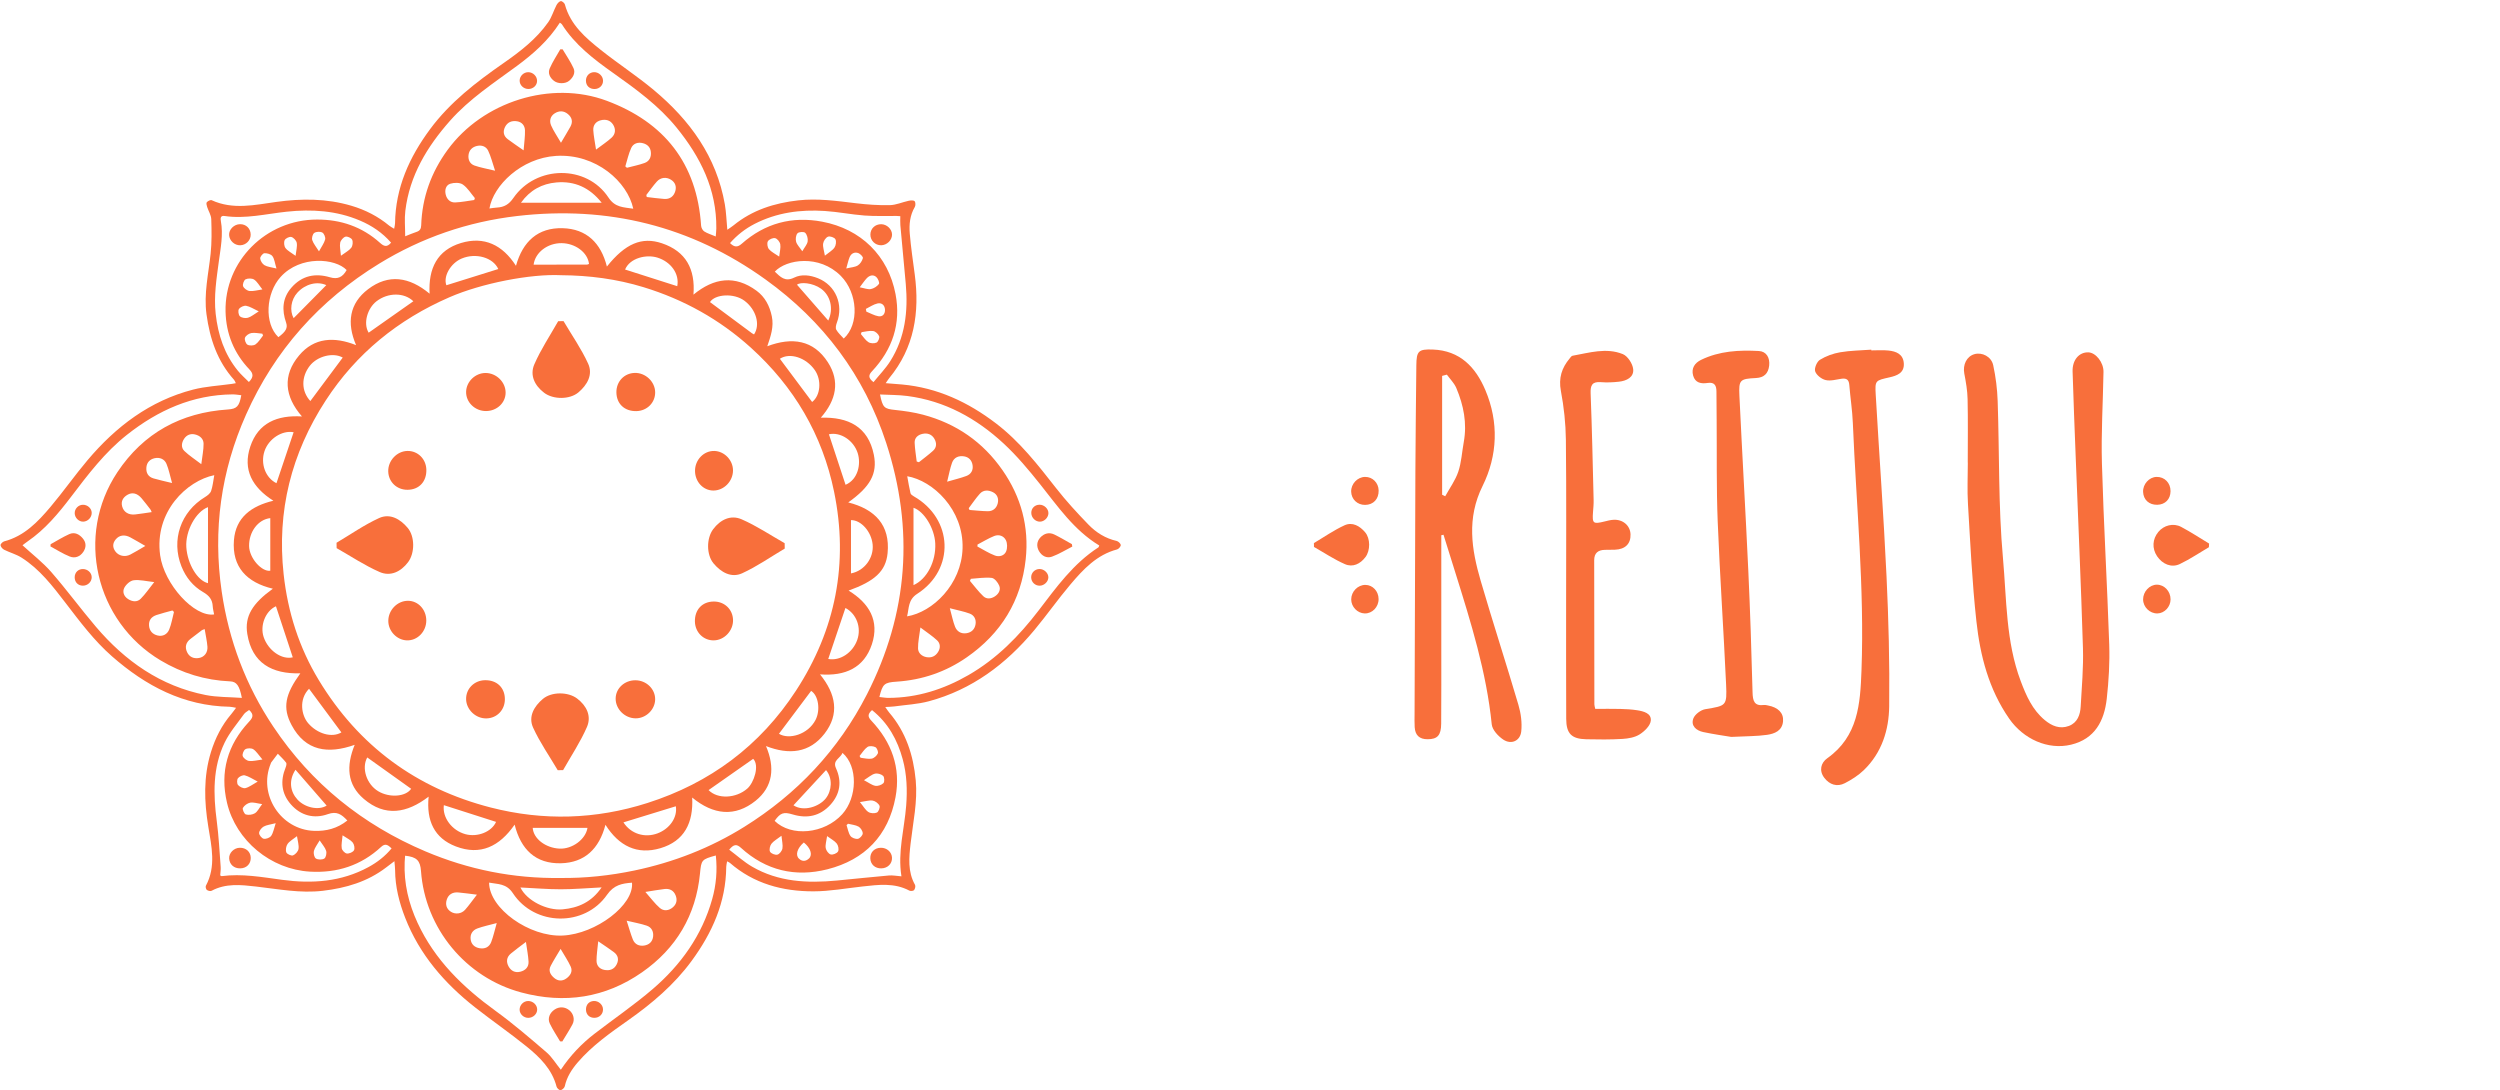
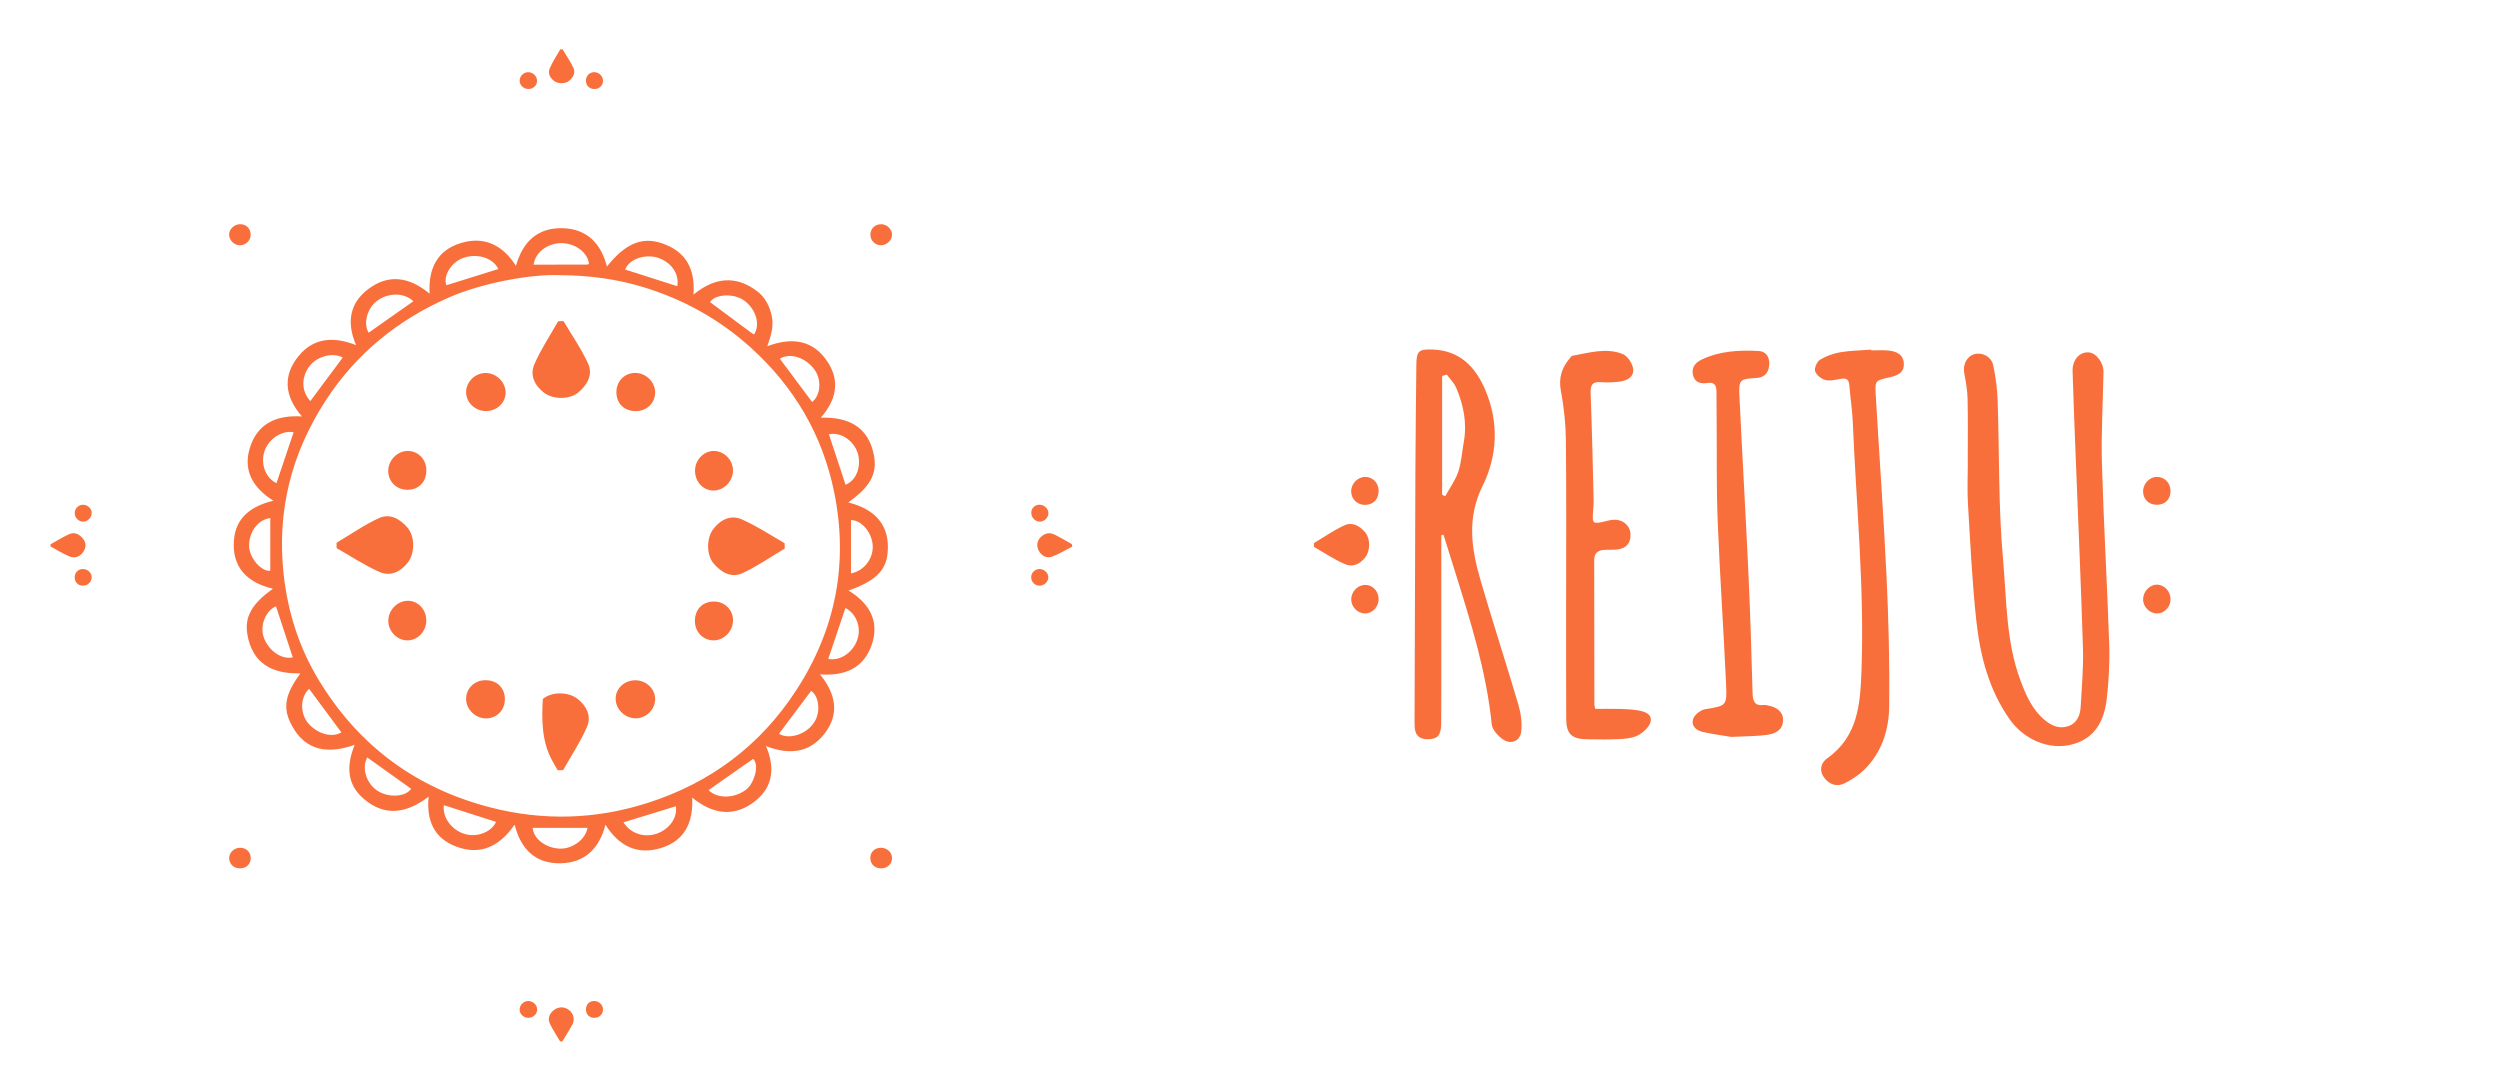
<svg xmlns="http://www.w3.org/2000/svg" width="227" height="99" viewBox="0 0 227 99" fill="none">
-   <path fill-rule="evenodd" clip-rule="evenodd" d="M195.979 48.296C195.435 48.953 195.39 49.799 195.862 50.504C196.348 51.229 197.17 51.578 197.928 51.215C198.842 50.778 199.69 50.202 200.567 49.687C200.573 49.576 200.579 49.466 200.585 49.355C199.742 48.847 198.918 48.303 198.05 47.843C197.335 47.464 196.478 47.694 195.979 48.296Z" fill="#F86F3B" />
  <path fill-rule="evenodd" clip-rule="evenodd" d="M194.594 54.428C194.597 55.124 195.203 55.716 195.897 55.7C196.54 55.685 197.087 55.097 197.087 54.419C197.088 53.691 196.521 53.085 195.842 53.088C195.174 53.092 194.591 53.718 194.594 54.428Z" fill="#F86F3B" />
  <path fill-rule="evenodd" clip-rule="evenodd" d="M194.593 44.667C194.625 45.383 195.136 45.848 195.875 45.834C196.6 45.82 197.081 45.329 197.085 44.597C197.09 43.848 196.54 43.287 195.817 43.303C195.141 43.318 194.562 43.963 194.593 44.667Z" fill="#F86F3B" />
  <path fill-rule="evenodd" clip-rule="evenodd" d="M123.986 50.58C124.434 49.985 124.435 48.903 123.959 48.337C123.473 47.759 122.802 47.369 122.086 47.696C121.115 48.14 120.227 48.764 119.303 49.311C119.305 49.429 119.307 49.546 119.309 49.663C120.244 50.193 121.146 50.8 122.126 51.227C122.836 51.537 123.515 51.207 123.986 50.58Z" fill="#F86F3B" />
  <path fill-rule="evenodd" clip-rule="evenodd" d="M125.181 44.532C125.165 43.831 124.623 43.292 123.944 43.303C123.255 43.314 122.667 43.939 122.686 44.642C122.704 45.333 123.246 45.85 123.948 45.845C124.703 45.84 125.199 45.312 125.181 44.532Z" fill="#F86F3B" />
  <path fill-rule="evenodd" clip-rule="evenodd" d="M125.176 54.391C125.171 53.679 124.642 53.113 123.98 53.109C123.288 53.106 122.693 53.711 122.69 54.421C122.688 55.092 123.248 55.68 123.909 55.7C124.6 55.72 125.182 55.12 125.176 54.391Z" fill="#F86F3B" />
  <path fill-rule="evenodd" clip-rule="evenodd" d="M191.518 58.527C191.335 53.044 191.01 47.566 190.855 42.082C190.776 39.315 190.951 36.542 190.997 33.772C191.012 32.909 190.3 32.017 189.626 31.994C188.786 31.965 188.16 32.682 188.191 33.731C188.268 36.321 188.374 38.911 188.474 41.5C188.697 47.283 188.957 53.065 189.132 58.849C189.185 60.609 189.026 62.378 188.928 64.141C188.886 64.899 188.637 65.619 187.857 65.915C187.035 66.227 186.3 65.914 185.659 65.38C184.539 64.448 183.98 63.17 183.481 61.845C182.123 58.24 182.204 54.404 181.868 50.669C181.442 45.942 181.552 41.167 181.388 36.413C181.35 35.324 181.215 34.224 180.983 33.159C180.81 32.368 179.965 31.962 179.279 32.158C178.568 32.361 178.206 33.124 178.359 33.922C178.506 34.687 178.641 35.467 178.658 36.243C178.7 38.163 178.672 40.084 178.672 42.004C178.674 42.004 178.676 42.005 178.678 42.005C178.678 43.254 178.615 44.507 178.691 45.752C178.905 49.308 179.068 52.873 179.457 56.411C179.8 59.545 180.581 62.584 182.431 65.249C183.72 67.108 185.957 68.121 188.053 67.617C190.219 67.096 191.068 65.454 191.293 63.449C191.475 61.819 191.572 60.164 191.518 58.527Z" fill="#F86F3B" />
  <path fill-rule="evenodd" clip-rule="evenodd" d="M134.445 52.732C133.609 49.866 133.165 47.062 134.619 44.124C135.985 41.364 136.105 38.337 134.869 35.418C133.985 33.333 132.561 31.828 130.102 31.738C128.798 31.691 128.617 31.871 128.604 33.168C128.574 36.37 128.531 39.572 128.517 42.776C128.485 50.128 128.466 57.481 128.443 64.834C128.441 65.23 128.429 65.628 128.453 66.023C128.496 66.752 128.875 67.126 129.627 67.123C130.515 67.12 130.852 66.779 130.86 65.707C130.879 63.327 130.869 60.947 130.87 58.568C130.87 55.245 130.87 51.922 130.87 48.6C130.936 48.585 131.003 48.57 131.07 48.555C131.43 49.707 131.791 50.86 132.151 52.013C133.562 56.523 134.972 61.029 135.45 65.771C135.501 66.272 136.034 66.848 136.498 67.156C137.226 67.64 138.042 67.274 138.131 66.403C138.211 65.62 138.1 64.772 137.875 64.011C136.764 60.242 135.546 56.504 134.445 52.732ZM132.91 40.139C132.746 41.038 132.7 41.973 132.413 42.828C132.148 43.617 131.631 44.32 131.225 45.062C131.132 45.015 131.038 44.968 130.945 44.922C130.945 41.325 130.945 37.727 130.945 34.13C131.088 34.092 131.232 34.054 131.375 34.017C131.667 34.421 132.046 34.788 132.235 35.236C132.895 36.802 133.223 38.429 132.91 40.139Z" fill="#F86F3B" />
  <path fill-rule="evenodd" clip-rule="evenodd" d="M148.657 64.491C148.148 64.411 147.629 64.384 147.114 64.371C146.388 64.352 145.661 64.366 144.848 64.366C144.812 64.187 144.769 64.072 144.769 63.956C144.762 59.595 144.762 55.234 144.753 50.874C144.752 50.211 145.104 49.943 145.717 49.926C146.021 49.918 146.325 49.924 146.629 49.914C147.565 49.885 148.083 49.375 148.052 48.517C148.024 47.723 147.365 47.15 146.503 47.196C146.233 47.211 145.964 47.284 145.699 47.349C144.652 47.607 144.566 47.538 144.646 46.499C144.674 46.134 144.711 45.768 144.701 45.404C144.622 42.176 144.555 38.947 144.429 35.721C144.4 34.971 144.571 34.637 145.365 34.7C145.908 34.744 146.462 34.719 147.004 34.658C147.688 34.582 148.372 34.258 148.293 33.515C148.241 33.019 147.792 32.331 147.35 32.152C145.848 31.545 144.305 32.03 142.788 32.301C142.689 32.318 142.603 32.453 142.526 32.545C141.807 33.404 141.508 34.321 141.728 35.494C142.003 36.951 142.166 38.45 142.182 39.933C142.236 44.903 142.202 49.874 142.203 54.844C142.204 58.321 142.195 61.797 142.212 65.273C142.219 66.615 142.694 67.093 144.031 67.125C145.126 67.151 146.225 67.159 147.317 67.094C147.85 67.062 148.443 66.959 148.879 66.683C149.319 66.405 149.84 65.901 149.891 65.447C149.966 64.763 149.237 64.584 148.657 64.491Z" fill="#F86F3B" />
  <path fill-rule="evenodd" clip-rule="evenodd" d="M171.465 31.827C170.953 31.774 170.432 31.816 169.915 31.816C169.914 31.794 169.914 31.772 169.913 31.75C168.972 31.821 168.021 31.827 167.095 31.985C166.454 32.094 165.798 32.331 165.247 32.671C164.973 32.841 164.722 33.438 164.818 33.72C164.934 34.062 165.393 34.42 165.766 34.509C166.211 34.616 166.724 34.461 167.203 34.391C167.658 34.324 167.879 34.468 167.917 34.955C168.008 36.109 168.191 37.257 168.238 38.412C168.55 45.899 169.299 53.371 169.023 60.88C168.912 63.906 168.72 66.86 165.921 68.845C165.326 69.267 165.151 69.982 165.649 70.63C166.121 71.246 166.802 71.481 167.515 71.112C168.129 70.795 168.737 70.408 169.232 69.931C170.865 68.358 171.514 66.287 171.539 64.127C171.585 60.198 171.483 56.263 171.297 52.338C171.037 46.83 170.634 41.328 170.315 35.823C170.241 34.531 170.289 34.553 171.571 34.262C172.233 34.112 172.925 33.874 172.866 32.991C172.811 32.15 172.169 31.899 171.465 31.827Z" fill="#F86F3B" />
  <path fill-rule="evenodd" clip-rule="evenodd" d="M160.535 64.058C160.415 64.036 160.291 63.999 160.174 64.014C159.272 64.127 159.153 63.629 159.132 62.864C159.036 59.18 158.917 55.495 158.746 51.813C158.501 46.518 158.189 41.226 157.938 35.931C157.869 34.485 157.987 34.399 159.444 34.325C160.179 34.288 160.558 33.91 160.64 33.206C160.723 32.488 160.394 31.909 159.706 31.871C157.912 31.773 156.115 31.865 154.454 32.678C153.887 32.955 153.554 33.434 153.735 34.099C153.919 34.772 154.467 34.862 155.047 34.773C155.695 34.674 155.851 35.022 155.854 35.56C155.858 36.413 155.866 37.267 155.872 38.12C155.898 41.198 155.844 44.279 155.967 47.352C156.164 52.282 156.503 57.205 156.729 62.134C156.82 64.113 156.748 64.076 154.837 64.395C154.427 64.463 153.889 64.869 153.752 65.245C153.512 65.907 154.024 66.337 154.65 66.47C155.627 66.677 156.619 66.814 157.195 66.911C158.562 66.842 159.512 66.858 160.441 66.725C161.129 66.626 161.834 66.356 161.901 65.483C161.959 64.73 161.448 64.229 160.535 64.058Z" fill="#F86F3B" />
  <path fill-rule="evenodd" clip-rule="evenodd" d="M68.614 72.705C70.191 71.435 70.384 69.691 69.552 67.743C71.645 68.561 73.502 68.38 74.867 66.616C76.244 64.834 75.91 63.014 74.456 61.233C76.758 61.407 78.457 60.634 79.166 58.506C79.876 56.37 78.929 54.77 77.052 53.626C79.401 52.776 80.431 51.889 80.593 50.227C80.841 47.681 79.451 46.233 77.021 45.62C78.997 44.214 79.695 43.023 79.344 41.288C78.832 38.751 77.033 37.845 74.528 37.927C75.937 36.323 76.282 34.624 75.176 32.903C73.863 30.858 71.92 30.59 69.67 31.439C69.989 30.504 70.278 29.662 70.082 28.726C69.884 27.776 69.465 26.966 68.698 26.401C66.744 24.963 64.836 25.213 62.966 26.753C63.146 24.432 62.281 22.825 60.105 22.09C58.277 21.472 56.772 22.118 55.106 24.204C54.564 22.047 53.246 20.78 51.091 20.72C48.858 20.657 47.472 21.907 46.85 24.136C45.631 22.235 43.961 21.43 41.854 22.066C39.71 22.713 38.88 24.366 39.008 26.668C37.163 25.131 35.276 24.851 33.425 26.257C31.723 27.55 31.463 29.316 32.333 31.339C30.342 30.547 28.519 30.647 27.156 32.275C25.645 34.078 25.826 35.987 27.418 37.814C25.158 37.675 23.446 38.404 22.728 40.542C22.016 42.66 22.919 44.263 24.822 45.466C22.822 45.943 21.405 46.987 21.242 49.041C21.047 51.491 22.417 52.895 24.775 53.455C22.916 54.798 22.194 55.964 22.455 57.566C22.889 60.224 24.699 61.209 27.271 61.138C25.89 63.052 25.632 64.253 26.479 65.842C27.738 68.205 29.78 68.49 32.206 67.63C31.432 69.533 31.491 71.227 33.037 72.544C34.962 74.183 36.938 73.849 38.92 72.335C38.704 74.508 39.42 76.102 41.391 76.856C43.621 77.709 45.355 76.859 46.729 74.877C47.296 77.148 48.648 78.442 50.931 78.384C53.088 78.329 54.403 77.076 54.976 74.89C56.197 76.823 57.85 77.642 59.965 77.017C62.142 76.373 62.97 74.71 62.85 72.417C64.773 74.001 66.745 74.21 68.614 72.705ZM77.27 47.225C78.186 47.215 79.122 48.271 79.236 49.442C79.353 50.649 78.5 51.831 77.27 52.065C77.27 50.424 77.27 48.824 77.27 47.225ZM24.542 51.823C23.767 51.937 22.632 50.677 22.617 49.578C22.601 48.309 23.418 47.17 24.542 47.045C24.542 48.64 24.542 50.231 24.542 51.823ZM74.052 65.369C73.366 66.699 71.628 67.188 70.73 66.626C71.715 65.312 72.682 64.023 73.65 62.733C74.319 63.148 74.51 64.481 74.052 65.369ZM77.838 58.103C77.428 59.267 76.277 60.035 75.205 59.834C75.722 58.301 76.237 56.77 76.765 55.203C77.78 55.745 78.231 56.987 77.838 58.103ZM77.879 41.14C78.198 42.139 77.909 43.535 76.777 44.02C76.265 42.467 75.766 40.95 75.266 39.433C76.311 39.2 77.51 39.982 77.879 41.14ZM73.978 33.595C74.62 34.506 74.511 35.909 73.741 36.5C72.764 35.192 71.788 33.884 70.812 32.577C71.712 31.99 73.175 32.458 73.978 33.595ZM67.614 27.321C68.659 28.118 69.053 29.482 68.467 30.366C68.408 30.333 68.341 30.305 68.286 30.264C67.013 29.321 65.741 28.376 64.467 27.43C64.91 26.714 66.638 26.577 67.614 27.321ZM59.691 23.389C60.925 23.774 61.71 24.869 61.495 25.986C59.892 25.474 58.325 24.974 56.757 24.473C57.206 23.404 58.71 23.083 59.691 23.389ZM50.989 22.078C52.245 22.089 53.368 22.929 53.482 23.965C53.422 23.986 53.357 24.027 53.292 24.027C51.681 24.03 50.071 24.03 48.452 24.03C48.597 22.912 49.728 22.068 50.989 22.078ZM41.926 23.473C43.204 22.936 44.769 23.377 45.244 24.428C43.671 24.919 42.101 25.41 40.53 25.901C40.23 25.092 40.915 23.897 41.926 23.473ZM34.18 27.361C35.217 26.556 36.691 26.537 37.532 27.354C36.186 28.301 34.845 29.244 33.474 30.208C32.947 29.34 33.383 27.979 34.18 27.361ZM28.129 33.215C28.816 32.333 30.255 31.974 31.12 32.468C30.148 33.775 29.175 35.08 28.179 36.416C27.344 35.51 27.34 34.23 28.129 33.215ZM24.017 40.964C24.39 39.847 25.609 39.049 26.66 39.246C26.145 40.779 25.63 42.31 25.103 43.876C24.101 43.383 23.636 42.103 24.017 40.964ZM23.94 57.844C23.59 56.806 24.101 55.48 25.057 55.048C25.574 56.618 26.078 58.151 26.584 59.686C25.576 59.925 24.351 59.064 23.94 57.844ZM27.976 65.66C27.373 64.952 27.111 63.51 28.061 62.539C29.055 63.881 30.027 65.191 30.998 66.502C30.136 67.019 28.801 66.63 27.976 65.66ZM34.338 71.841C33.286 71.208 32.807 69.751 33.346 68.776C34.696 69.739 36.014 70.68 37.332 71.622C36.844 72.347 35.365 72.461 34.338 71.841ZM42.254 75.742C41.039 75.407 40.154 74.246 40.301 73.109C41.887 73.617 43.463 74.121 45.043 74.627C44.637 75.538 43.35 76.043 42.254 75.742ZM50.801 77.055C49.532 76.992 48.436 76.152 48.37 75.171C50.027 75.171 51.681 75.171 53.343 75.171C53.176 76.224 51.948 77.112 50.801 77.055ZM59.703 75.67C58.547 76.104 57.283 75.72 56.609 74.671C58.224 74.175 59.792 73.693 61.366 73.209C61.528 74.221 60.816 75.251 59.703 75.67ZM58.786 72.912C54.097 74.408 49.33 74.548 44.562 73.323C37.806 71.586 32.565 67.73 28.943 61.75C27.158 58.804 26.131 55.581 25.754 52.139C25.127 46.413 26.453 41.171 29.569 36.373C32.349 32.093 36.153 29.016 40.815 26.988C43.723 25.722 48.193 24.849 50.956 24.989C53.499 25.007 55.993 25.328 58.435 26.077C62.089 27.196 65.345 29.007 68.179 31.569C72.097 35.113 74.671 39.471 75.734 44.646C77.065 51.124 75.888 57.172 72.273 62.716C69.002 67.732 64.46 71.101 58.786 72.912ZM64.339 71.74C65.709 70.781 67.047 69.842 68.388 68.903C68.982 69.486 68.468 71.069 67.851 71.607C66.834 72.493 65.166 72.589 64.339 71.74Z" fill="#F86F3B" />
  <path fill-rule="evenodd" clip-rule="evenodd" d="M7.564 50.111C7.839 49.705 7.836 49.279 7.532 48.905C7.216 48.517 6.783 48.278 6.289 48.499C5.705 48.761 5.158 49.106 4.596 49.415C4.591 49.482 4.586 49.549 4.581 49.615C5.162 49.926 5.723 50.289 6.331 50.532C6.797 50.717 7.261 50.556 7.564 50.111Z" fill="#F86F3B" />
  <path fill-rule="evenodd" clip-rule="evenodd" d="M7.537 51.669C7.105 51.662 6.785 51.978 6.781 52.415C6.778 52.86 7.082 53.174 7.52 53.179C7.963 53.184 8.332 52.83 8.327 52.405C8.322 52.009 7.964 51.675 7.537 51.669Z" fill="#F86F3B" />
  <path fill-rule="evenodd" clip-rule="evenodd" d="M7.52 45.833C7.108 45.842 6.769 46.2 6.783 46.612C6.795 47.02 7.158 47.375 7.554 47.366C7.981 47.356 8.342 46.974 8.327 46.548C8.313 46.153 7.942 45.823 7.52 45.833Z" fill="#F86F3B" />
  <path fill-rule="evenodd" clip-rule="evenodd" d="M51.704 91.74C51.303 91.407 50.786 91.379 50.355 91.669C49.912 91.966 49.699 92.471 49.921 92.936C50.188 93.496 50.539 94.016 50.854 94.554C50.922 94.558 50.989 94.561 51.057 94.565C51.367 94.048 51.699 93.543 51.98 93.011C52.212 92.572 52.071 92.046 51.704 91.74Z" fill="#F86F3B" />
  <path fill-rule="evenodd" clip-rule="evenodd" d="M47.958 90.891C47.533 90.893 47.171 91.265 47.181 91.69C47.19 92.085 47.549 92.42 47.963 92.421C48.408 92.421 48.778 92.073 48.776 91.657C48.774 91.247 48.392 90.889 47.958 90.891Z" fill="#F86F3B" />
  <path fill-rule="evenodd" clip-rule="evenodd" d="M53.92 90.89C53.483 90.91 53.199 91.223 53.207 91.677C53.215 92.121 53.516 92.416 53.963 92.419C54.42 92.422 54.763 92.084 54.753 91.641C54.744 91.226 54.35 90.871 53.92 90.89Z" fill="#F86F3B" />
  <path fill-rule="evenodd" clip-rule="evenodd" d="M95.732 48.533C95.257 48.302 94.801 48.435 94.457 48.811C94.135 49.163 94.104 49.611 94.33 50.021C94.581 50.476 95.037 50.72 95.517 50.545C96.159 50.311 96.75 49.941 97.364 49.629C97.352 49.556 97.34 49.483 97.327 49.409C96.797 49.115 96.277 48.798 95.732 48.533Z" fill="#F86F3B" />
  <path fill-rule="evenodd" clip-rule="evenodd" d="M94.433 47.367C94.826 47.36 95.187 46.998 95.197 46.603C95.206 46.2 94.813 45.824 94.388 45.828C93.955 45.831 93.633 46.155 93.641 46.579C93.649 47.01 94.016 47.375 94.433 47.367Z" fill="#F86F3B" />
  <path fill-rule="evenodd" clip-rule="evenodd" d="M94.369 51.666C93.944 51.681 93.618 52.024 93.631 52.441C93.645 52.858 93.988 53.187 94.406 53.181C94.809 53.176 95.183 52.819 95.191 52.433C95.198 52.028 94.794 51.651 94.369 51.666Z" fill="#F86F3B" />
  <path fill-rule="evenodd" clip-rule="evenodd" d="M50.311 7.35C50.674 7.624 51.335 7.625 51.681 7.333C52.035 7.035 52.273 6.623 52.073 6.184C51.802 5.589 51.42 5.044 51.086 4.478C51.014 4.479 50.943 4.48 50.871 4.481C50.547 5.055 50.177 5.608 49.916 6.209C49.727 6.644 49.928 7.06 50.311 7.35Z" fill="#F86F3B" />
  <path fill-rule="evenodd" clip-rule="evenodd" d="M54.005 8.083C54.434 8.073 54.763 7.741 54.756 7.324C54.749 6.901 54.367 6.541 53.938 6.553C53.516 6.564 53.2 6.896 53.203 7.326C53.206 7.789 53.529 8.093 54.005 8.083Z" fill="#F86F3B" />
  <path fill-rule="evenodd" clip-rule="evenodd" d="M47.984 8.08C48.418 8.077 48.764 7.752 48.766 7.346C48.769 6.922 48.398 6.557 47.965 6.555C47.555 6.553 47.196 6.897 47.184 7.302C47.171 7.726 47.538 8.083 47.984 8.08Z" fill="#F86F3B" />
  <path fill-rule="evenodd" clip-rule="evenodd" d="M21.771 76.977C21.242 76.986 20.783 77.446 20.808 77.941C20.836 78.493 21.242 78.858 21.819 78.848C22.384 78.838 22.78 78.438 22.768 77.888C22.757 77.345 22.342 76.967 21.771 76.977Z" fill="#F86F3B" />
  <path fill-rule="evenodd" clip-rule="evenodd" d="M21.814 22.271C22.341 22.256 22.77 21.817 22.762 21.301C22.754 20.749 22.35 20.352 21.8 20.355C21.253 20.359 20.775 20.833 20.804 21.346C20.833 21.858 21.301 22.287 21.814 22.271Z" fill="#F86F3B" />
  <path fill-rule="evenodd" clip-rule="evenodd" d="M79.97 76.977C79.395 76.991 79.004 77.39 79.024 77.94C79.045 78.491 79.459 78.863 80.032 78.848C80.603 78.833 81.011 78.424 80.995 77.886C80.979 77.37 80.522 76.964 79.97 76.977Z" fill="#F86F3B" />
  <path fill-rule="evenodd" clip-rule="evenodd" d="M80.016 22.27C80.532 22.26 80.992 21.81 80.997 21.311C81.002 20.817 80.534 20.364 80.016 20.358C79.464 20.353 79.043 20.749 79.031 21.283C79.018 21.833 79.464 22.281 80.016 22.27Z" fill="#F86F3B" />
-   <path fill-rule="evenodd" clip-rule="evenodd" d="M101.388 49.117C100.38 48.89 99.533 48.358 98.838 47.641C97.808 46.579 96.8 45.484 95.89 44.319C94.238 42.206 92.597 40.096 90.444 38.45C87.906 36.51 85.113 35.204 81.9 34.911C81.442 34.869 80.983 34.837 80.423 34.792C80.569 34.581 80.647 34.448 80.744 34.331C83.026 31.57 83.514 28.367 83.06 24.93C82.897 23.693 82.711 22.457 82.607 21.214C82.538 20.384 82.617 19.552 83.064 18.795C83.143 18.66 83.139 18.361 83.045 18.268C82.947 18.171 82.686 18.193 82.51 18.23C81.935 18.354 81.368 18.616 80.794 18.628C79.77 18.649 78.737 18.576 77.719 18.454C75.977 18.246 74.245 17.995 72.483 18.193C70.322 18.436 68.317 19.066 66.603 20.464C66.446 20.591 66.273 20.698 66.04 20.861C65.961 20.015 65.941 19.274 65.815 18.551C65.059 14.228 62.644 10.911 59.365 8.175C57.826 6.891 56.135 5.791 54.565 4.543C53.162 3.427 51.791 2.256 51.291 0.403C51.255 0.269 51.018 0.08 50.915 0.102C50.764 0.135 50.607 0.314 50.527 0.47C50.263 0.98 50.101 1.556 49.776 2.02C48.699 3.553 47.227 4.682 45.712 5.736C43.237 7.457 40.863 9.281 39.049 11.733C37.167 14.275 35.91 17.053 35.87 20.285C35.868 20.42 35.826 20.555 35.789 20.771C35.597 20.652 35.456 20.585 35.339 20.488C34.321 19.644 33.166 19.055 31.906 18.682C29.664 18.017 27.39 18.015 25.088 18.335C23.133 18.606 21.158 19.069 19.221 18.179C19.116 18.131 18.872 18.251 18.776 18.364C18.71 18.441 18.764 18.65 18.807 18.786C18.927 19.162 19.17 19.527 19.183 19.903C19.218 20.947 19.233 22.001 19.125 23.038C18.934 24.868 18.496 26.668 18.75 28.538C19.053 30.761 19.733 32.799 21.258 34.494C21.322 34.566 21.351 34.671 21.413 34.794C21.265 34.82 21.163 34.843 21.058 34.857C19.88 35.024 18.674 35.081 17.529 35.377C13.604 36.392 10.523 38.733 7.948 41.786C6.782 43.167 5.742 44.655 4.576 46.036C3.429 47.395 2.198 48.679 0.378 49.156C0.238 49.193 0.034 49.403 0.048 49.507C0.068 49.66 0.231 49.844 0.381 49.919C0.895 50.175 1.47 50.327 1.95 50.63C3.602 51.673 4.773 53.209 5.941 54.73C7.253 56.44 8.539 58.168 10.17 59.596C13.234 62.28 16.667 64.099 20.847 64.173C21.011 64.175 21.174 64.224 21.435 64.268C21.247 64.516 21.138 64.677 21.012 64.824C20.14 65.844 19.549 67.011 19.154 68.29C18.465 70.526 18.539 72.778 18.913 75.058C19.207 76.851 19.636 78.67 18.694 80.426C18.645 80.517 18.699 80.74 18.781 80.804C18.886 80.886 19.105 80.94 19.21 80.884C20.503 80.191 21.864 80.34 23.238 80.496C25.261 80.725 27.268 81.129 29.331 80.882C31.418 80.633 33.362 80.064 35.053 78.772C35.265 78.609 35.478 78.449 35.813 78.194C35.842 78.558 35.874 78.784 35.875 79.01C35.884 80.517 36.249 81.95 36.792 83.34C38.095 86.675 40.352 89.277 43.124 91.459C44.673 92.677 46.3 93.796 47.83 95.036C49.026 96.005 50.128 97.089 50.538 98.674C50.573 98.811 50.799 99.01 50.899 98.99C51.049 98.961 51.249 98.781 51.282 98.633C51.466 97.79 51.912 97.1 52.46 96.462C53.772 94.937 55.403 93.792 57.028 92.647C59.2 91.118 61.209 89.417 62.791 87.262C64.661 84.715 65.917 81.933 65.943 78.7C65.944 78.552 65.989 78.404 66.022 78.208C66.155 78.281 66.224 78.305 66.275 78.35C68.451 80.243 71.062 80.936 73.855 80.934C75.346 80.933 76.836 80.653 78.326 80.491C79.766 80.334 81.205 80.141 82.571 80.868C82.682 80.926 82.93 80.903 82.998 80.82C83.09 80.709 83.148 80.459 83.085 80.346C82.407 79.144 82.538 77.858 82.684 76.58C82.901 74.677 83.329 72.795 83.149 70.858C82.936 68.57 82.256 66.471 80.738 64.697C80.631 64.573 80.546 64.429 80.381 64.197C80.739 64.174 80.968 64.175 81.194 64.144C82.246 63.998 83.325 63.948 84.344 63.674C88.252 62.621 91.345 60.301 93.905 57.23C95.04 55.869 96.059 54.411 97.204 53.059C98.363 51.689 99.592 50.373 101.432 49.887C101.577 49.849 101.775 49.615 101.764 49.489C101.751 49.35 101.542 49.152 101.388 49.117ZM68.521 20.328C70.528 19.297 72.681 19.012 74.895 19.157C76.1 19.236 77.294 19.479 78.498 19.57C79.465 19.644 80.441 19.599 81.413 19.609C81.518 19.61 81.623 19.622 81.748 19.63C81.748 19.917 81.728 20.184 81.752 20.447C81.912 22.229 82.087 24.009 82.245 25.791C82.464 28.265 82.191 30.651 80.834 32.796C80.406 33.472 79.834 34.055 79.313 34.699C78.788 34.289 78.883 34.026 79.186 33.703C81.04 31.726 81.826 29.381 81.316 26.71C80.651 23.22 78.171 20.79 74.654 20.128C71.915 19.612 69.451 20.272 67.35 22.132C66.96 22.478 66.67 22.451 66.286 22.072C66.927 21.344 67.668 20.767 68.521 20.328ZM74.268 25.263C73.564 24.983 72.786 24.872 72.105 25.21C71.272 25.624 70.849 25.13 70.353 24.665C71.386 23.541 74.392 23.076 76.352 25.058C77.886 26.61 78.043 29.439 76.613 30.741C76.38 30.476 76.099 30.236 75.932 29.934C75.845 29.777 75.914 29.491 75.989 29.293C76.612 27.664 75.879 25.902 74.268 25.263ZM75.206 29.106C74.226 27.983 73.294 26.915 72.368 25.855C72.657 25.588 73.789 25.668 74.549 26.213C75.399 26.823 75.718 28.029 75.206 29.106ZM69.816 22.619C69.681 22.456 69.625 22.078 69.725 21.907C69.827 21.733 70.187 21.579 70.385 21.626C70.58 21.672 70.811 21.964 70.848 22.179C70.903 22.497 70.8 22.842 70.751 23.299C70.371 23.035 70.032 22.878 69.816 22.619ZM72.412 21.184C72.532 21.051 72.992 21.021 73.11 21.138C73.283 21.309 73.375 21.667 73.336 21.92C73.294 22.195 73.063 22.441 72.849 22.814C72.604 22.453 72.363 22.224 72.287 21.95C72.222 21.714 72.262 21.351 72.412 21.184ZM74.741 22.116C74.775 21.88 74.978 21.572 75.183 21.491C75.361 21.42 75.765 21.559 75.854 21.722C75.957 21.911 75.904 22.284 75.772 22.476C75.59 22.741 75.272 22.912 74.9 23.214C74.821 22.74 74.697 22.415 74.741 22.116ZM76.84 24.378C76.972 23.924 77.03 23.624 77.145 23.349C77.29 23.006 77.598 22.857 77.937 22.981C78.117 23.048 78.38 23.322 78.351 23.436C78.285 23.687 78.103 23.971 77.885 24.104C77.632 24.26 77.289 24.27 76.84 24.378ZM78.705 25.26C78.953 25 79.291 24.903 79.57 25.155C79.726 25.296 79.883 25.682 79.807 25.783C79.641 26.005 79.342 26.198 79.069 26.248C78.793 26.299 78.484 26.164 78.062 26.086C78.333 25.733 78.498 25.477 78.705 25.26ZM80.358 28.138C80.365 28.533 80.122 28.784 79.744 28.713C79.371 28.643 79.024 28.44 78.665 28.296C78.65 28.213 78.635 28.131 78.62 28.049C78.974 27.876 79.313 27.632 79.687 27.551C80.067 27.468 80.349 27.717 80.358 28.138ZM78.234 30.159C78.585 30.117 78.945 30.008 79.282 30.058C79.492 30.089 79.751 30.328 79.829 30.535C79.885 30.685 79.73 31.044 79.581 31.111C79.377 31.202 79.035 31.187 78.849 31.067C78.576 30.891 78.39 30.582 78.167 30.33C78.189 30.273 78.212 30.216 78.234 30.159ZM36.804 19.139C37.191 15.937 38.779 13.319 40.869 10.958C42.626 8.973 44.833 7.538 46.941 5.984C48.434 4.883 49.806 3.668 50.834 2.058C50.915 2.12 50.983 2.149 51.016 2.201C52.196 4.065 53.909 5.372 55.666 6.619C57.749 8.097 59.814 9.592 61.439 11.594C63.602 14.258 65.081 17.201 65.042 20.74C65.04 20.95 65.012 21.159 64.989 21.472C64.561 21.291 64.225 21.194 63.943 21.012C63.796 20.917 63.673 20.678 63.661 20.496C63.285 14.832 60.311 11.099 55.097 9.152C50.022 7.257 43.836 9.236 40.645 13.604C39.148 15.654 38.328 17.925 38.245 20.46C38.235 20.781 38.121 20.96 37.818 21.057C37.497 21.161 37.188 21.299 36.791 21.455C36.791 20.63 36.715 19.874 36.804 19.139ZM46.612 17.98C46.209 18.565 45.775 18.808 45.132 18.846C44.907 18.859 44.684 18.9 44.441 18.93C44.793 16.843 47.33 14.354 50.485 14.156C54.134 13.927 56.987 16.531 57.5 18.951C56.614 18.811 55.855 18.856 55.249 17.937C53.271 14.938 48.679 14.982 46.612 17.98ZM54.631 18.406C52.159 18.406 49.775 18.406 47.306 18.406C48.117 17.268 49.21 16.678 50.53 16.565C52.185 16.422 53.543 17.035 54.631 18.406ZM43.076 15.028C42.668 14.883 42.485 14.5 42.543 14.062C42.602 13.625 42.879 13.352 43.306 13.251C43.743 13.148 44.142 13.303 44.323 13.679C44.574 14.199 44.71 14.775 44.953 15.501C44.204 15.318 43.623 15.222 43.076 15.028ZM43.117 17.987C43.098 18.045 43.079 18.103 43.06 18.161C42.481 18.239 41.904 18.361 41.323 18.382C40.89 18.398 40.584 18.109 40.474 17.683C40.363 17.257 40.478 16.814 40.886 16.683C41.233 16.571 41.751 16.564 42.024 16.754C42.462 17.059 42.76 17.566 43.117 17.987ZM45.856 11.532C46.076 11.091 46.471 10.938 46.943 11.011C47.402 11.082 47.655 11.413 47.668 11.835C47.685 12.385 47.598 12.938 47.543 13.652C46.979 13.257 46.534 12.96 46.106 12.64C45.719 12.35 45.648 11.953 45.856 11.532ZM50.365 10.293C50.764 10.04 51.186 10.04 51.565 10.356C51.947 10.675 52.036 11.069 51.788 11.511C51.544 11.946 51.284 12.373 50.937 12.963C50.579 12.346 50.258 11.89 50.041 11.389C49.865 10.985 49.959 10.552 50.365 10.293ZM54.563 10.917C54.998 10.812 55.41 10.911 55.663 11.306C55.928 11.718 55.895 12.166 55.537 12.497C55.144 12.86 54.687 13.154 54.119 13.584C54.017 12.891 53.904 12.363 53.871 11.829C53.842 11.364 54.101 11.027 54.563 10.917ZM56.924 15.234C56.876 15.191 56.827 15.149 56.779 15.107C56.952 14.546 57.072 13.96 57.316 13.432C57.503 13.024 57.931 12.88 58.384 13.003C58.782 13.11 59.05 13.365 59.097 13.796C59.148 14.264 58.962 14.641 58.527 14.799C58.008 14.986 57.46 15.092 56.924 15.234ZM59.646 16.482C59.992 16.099 60.503 16.054 60.925 16.319C61.311 16.561 61.438 16.929 61.319 17.348C61.178 17.837 60.822 18.1 60.307 18.064C59.778 18.027 59.252 17.949 58.724 17.889C58.712 17.827 58.7 17.766 58.687 17.704C59.005 17.295 59.301 16.866 59.646 16.482ZM19.583 28.49C19.405 26.882 19.66 25.313 19.87 23.737C20.032 22.519 20.281 21.309 20.054 20.07C20.009 19.83 20.014 19.557 20.384 19.612C22.298 19.896 24.157 19.421 26.037 19.221C28.311 18.98 30.55 19.119 32.688 20.029C33.764 20.486 34.714 21.122 35.51 22.034C35.118 22.507 34.821 22.335 34.504 22.05C32.882 20.589 30.944 19.932 28.794 19.934C24.137 19.938 20.374 23.723 20.48 28.295C20.526 30.307 21.249 32.079 22.643 33.541C23.009 33.925 23.043 34.233 22.599 34.685C22.266 34.349 21.904 34.036 21.605 33.671C20.375 32.166 19.795 30.408 19.583 28.49ZM26.473 26.104C25.629 27.06 25.581 28.15 25.98 29.301C26.14 29.763 25.968 30.106 25.276 30.614C23.975 29.367 24.134 26.626 25.488 25.137C27.281 23.166 30.447 23.448 31.475 24.52C31.1 25.192 30.641 25.377 29.965 25.178C28.619 24.781 27.428 25.02 26.473 26.104ZM29.629 25.889C28.634 26.895 27.643 27.897 26.661 28.89C26.282 28.201 26.415 27.22 26.998 26.577C27.723 25.778 28.79 25.515 29.629 25.889ZM22.354 27.767C22.704 27.83 23.025 28.052 23.496 28.272C23.062 28.538 22.805 28.767 22.508 28.852C22.288 28.915 21.949 28.864 21.787 28.722C21.653 28.604 21.595 28.209 21.693 28.064C21.811 27.887 22.148 27.729 22.354 27.767ZM22.299 25.364C22.514 25.26 22.888 25.26 23.078 25.389C23.357 25.576 23.534 25.916 23.826 26.28C23.355 26.347 22.998 26.461 22.659 26.423C22.441 26.398 22.151 26.188 22.073 25.991C22.008 25.826 22.147 25.437 22.299 25.364ZM22.244 30.668C22.317 30.474 22.603 30.279 22.823 30.241C23.142 30.187 23.486 30.273 23.82 30.299C23.841 30.355 23.863 30.411 23.885 30.467C23.661 30.742 23.478 31.073 23.2 31.27C23.026 31.393 22.658 31.404 22.471 31.298C22.315 31.21 22.181 30.837 22.244 30.668ZM23.626 23.469C23.611 23.314 23.861 23.001 24.006 22.992C24.251 22.977 24.602 23.077 24.735 23.257C24.923 23.512 24.953 23.884 25.104 24.38C24.618 24.256 24.278 24.235 24.016 24.08C23.823 23.968 23.647 23.689 23.626 23.469ZM25.851 21.802C25.931 21.637 26.285 21.469 26.457 21.518C26.663 21.576 26.909 21.845 26.946 22.057C27.003 22.378 26.895 22.728 26.839 23.229C26.444 22.937 26.118 22.78 25.923 22.524C25.793 22.352 25.758 21.994 25.851 21.802ZM28.537 21.149C28.719 21.028 29.076 21.012 29.268 21.116C29.428 21.203 29.572 21.559 29.523 21.743C29.431 22.088 29.196 22.394 28.963 22.822C28.703 22.404 28.457 22.124 28.35 21.797C28.29 21.61 28.388 21.248 28.537 21.149ZM30.957 23.221C30.918 22.707 30.826 22.359 30.889 22.042C30.932 21.826 31.162 21.553 31.365 21.491C31.536 21.439 31.898 21.603 31.975 21.767C32.067 21.962 32.027 22.32 31.895 22.495C31.7 22.753 31.374 22.911 30.957 23.221ZM18.676 63.108C14.582 62.299 11.358 60.026 8.697 56.896C7.316 55.271 6.052 53.544 4.651 51.938C3.886 51.062 2.946 50.34 2.043 49.511C2.145 49.434 2.316 49.292 2.498 49.167C4.089 48.078 5.304 46.621 6.457 45.104C7.991 43.086 9.523 41.062 11.531 39.478C14.344 37.258 17.474 35.846 21.122 35.81C21.382 35.808 21.643 35.859 21.908 35.886C21.733 36.904 21.491 37.128 20.69 37.181C16.432 37.462 13.029 39.311 10.656 42.879C6.832 48.63 8.657 56.425 14.582 59.964C16.535 61.13 18.63 61.77 20.896 61.868C21.473 61.893 21.744 62.239 21.961 63.369C20.815 63.285 19.722 63.314 18.676 63.108ZM18.628 45.125C16.409 46.465 15.523 49.03 16.478 51.433C16.871 52.422 17.526 53.231 18.435 53.756C18.981 54.071 19.284 54.431 19.316 55.051C19.329 55.299 19.399 55.544 19.442 55.789C17.653 56.065 14.898 53.047 14.54 50.414C14.001 46.45 16.98 43.647 19.456 43.145C19.359 43.667 19.319 44.142 19.169 44.579C19.093 44.799 18.844 44.995 18.628 45.125ZM18.886 46.049C18.886 48.35 18.886 50.653 18.886 52.953C17.93 52.726 17.02 51.218 16.918 49.681C16.821 48.219 17.776 46.459 18.886 46.049ZM18.067 59.746C17.592 59.828 17.194 59.657 16.987 59.215C16.771 58.755 16.876 58.334 17.295 58.014C17.64 57.751 17.983 57.486 18.328 57.225C18.369 57.195 18.426 57.184 18.584 57.12C18.677 57.693 18.794 58.202 18.835 58.717C18.877 59.251 18.553 59.663 18.067 59.746ZM13.658 46.257C13.699 46.309 13.717 46.379 13.773 46.5C13.22 46.579 12.742 46.661 12.26 46.713C11.677 46.776 11.224 46.494 11.09 45.978C10.969 45.515 11.171 45.165 11.565 44.932C12.007 44.671 12.462 44.782 12.852 45.241C13.131 45.571 13.393 45.916 13.658 46.257ZM13.292 42.437C13.332 41.983 13.615 41.702 14.031 41.607C14.499 41.501 14.931 41.675 15.117 42.117C15.329 42.622 15.431 43.175 15.623 43.858C14.942 43.691 14.431 43.586 13.933 43.438C13.451 43.294 13.248 42.931 13.292 42.437ZM11.825 48.789C12.245 49.013 12.653 49.26 13.197 49.572C12.637 49.896 12.244 50.146 11.83 50.356C11.336 50.608 10.77 50.477 10.472 50.065C10.207 49.697 10.218 49.327 10.508 48.976C10.83 48.587 11.307 48.514 11.825 48.789ZM11.288 53.37C11.447 53.065 11.824 52.725 12.139 52.687C12.689 52.62 13.266 52.774 14.005 52.854C13.538 53.44 13.199 53.944 12.779 54.366C12.455 54.692 12.022 54.643 11.633 54.398C11.236 54.15 11.102 53.725 11.288 53.37ZM14.215 55.842C14.688 55.683 15.176 55.566 15.657 55.432C15.703 55.476 15.749 55.521 15.796 55.565C15.656 56.099 15.57 56.655 15.363 57.161C15.187 57.591 14.784 57.823 14.295 57.699C13.858 57.588 13.577 57.297 13.534 56.82C13.488 56.303 13.762 55.994 14.215 55.842ZM16.714 39.847C16.942 39.5 17.29 39.352 17.698 39.445C18.141 39.545 18.482 39.837 18.485 40.289C18.49 40.851 18.366 41.414 18.278 42.147C17.68 41.689 17.168 41.362 16.739 40.948C16.423 40.642 16.478 40.207 16.714 39.847ZM33.461 78.73C30.989 80.076 28.334 80.255 25.614 79.887C23.789 79.64 21.975 79.311 20.123 79.553C20.095 79.556 20.062 79.521 19.994 79.483C20.009 79.236 20.057 78.968 20.037 78.706C19.932 77.32 19.862 75.929 19.682 74.553C19.362 72.111 19.304 69.692 20.4 67.424C20.848 66.495 21.551 65.689 22.156 64.84C22.263 64.689 22.453 64.597 22.62 64.466C23.096 64.895 22.941 65.183 22.619 65.526C20.657 67.621 19.953 70.094 20.612 72.89C21.426 76.344 24.6 78.94 28.143 79.145C30.607 79.287 32.783 78.588 34.607 76.897C34.99 76.542 35.235 76.728 35.556 77.033C34.96 77.754 34.252 78.298 33.461 78.73ZM26.412 73.038C27.313 74.067 28.525 74.367 29.762 73.926C30.582 73.633 31.007 73.939 31.538 74.502C30.621 75.232 29.617 75.481 28.524 75.443C25.487 75.338 23.423 72.138 24.583 69.337C24.597 69.303 24.601 69.263 24.622 69.236C24.822 68.969 25.025 68.704 25.227 68.438C25.483 68.706 25.76 68.958 25.982 69.252C26.047 69.339 25.988 69.558 25.933 69.694C25.437 70.906 25.546 72.048 26.412 73.038ZM26.831 69.894C27.769 70.973 28.707 72.052 29.66 73.148C28.932 73.605 27.696 73.34 27.019 72.611C26.357 71.898 26.181 70.886 26.831 69.894ZM32.024 76.498C32.161 76.667 32.235 77.03 32.143 77.202C32.049 77.377 31.707 77.522 31.494 77.499C31.317 77.48 31.061 77.214 31.03 77.026C30.976 76.693 31.065 76.336 31.106 75.847C31.516 76.126 31.833 76.261 32.024 76.498ZM29.451 77.954C29.262 78.076 28.878 78.074 28.684 77.954C28.533 77.86 28.448 77.481 28.501 77.272C28.581 76.961 28.809 76.688 29.026 76.308C29.272 76.688 29.519 76.95 29.614 77.257C29.677 77.465 29.601 77.855 29.451 77.954ZM27.105 77.083C27.07 77.309 26.821 77.587 26.603 77.67C26.446 77.729 26.055 77.551 25.997 77.394C25.916 77.177 25.974 76.825 26.111 76.631C26.298 76.369 26.617 76.202 26.967 75.924C27.032 76.385 27.157 76.747 27.105 77.083ZM25.035 74.746C24.867 75.246 24.814 75.619 24.622 75.897C24.503 76.07 24.156 76.198 23.947 76.159C23.77 76.126 23.521 75.818 23.526 75.639C23.532 75.434 23.744 75.164 23.939 75.054C24.209 74.903 24.547 74.874 25.035 74.746ZM22.055 73.358C22.183 73.137 22.468 72.929 22.719 72.881C23.013 72.826 23.34 72.947 23.804 73.013C23.523 73.383 23.386 73.694 23.147 73.842C22.925 73.979 22.571 74.025 22.322 73.952C22.176 73.909 21.986 73.476 22.055 73.358ZM21.615 71.281C21.506 71.158 21.501 70.799 21.604 70.667C21.73 70.504 22.046 70.355 22.229 70.402C22.592 70.494 22.919 70.724 23.399 70.968C22.932 71.229 22.628 71.476 22.283 71.561C22.087 71.61 21.765 71.45 21.615 71.281ZM22.616 69.094C22.399 69.066 22.114 68.852 22.04 68.653C21.979 68.488 22.121 68.124 22.28 68.03C22.465 67.921 22.83 67.917 23.004 68.035C23.287 68.226 23.478 68.553 23.83 68.965C23.311 69.03 22.954 69.138 22.616 69.094ZM64.668 81.636C63.741 84.936 61.824 87.611 59.267 89.806C57.583 91.252 55.739 92.51 53.978 93.867C52.798 94.776 51.78 95.847 50.923 97.133C50.476 96.58 50.119 95.977 49.616 95.545C48.111 94.252 46.601 92.952 44.997 91.788C42.038 89.642 39.48 87.173 37.918 83.8C37.107 82.048 36.664 80.217 36.744 78.275C36.752 78.083 36.77 77.891 36.783 77.698C37.831 77.808 38.158 78.134 38.226 79.089C38.599 84.294 42.287 88.763 47.331 90.115C51.26 91.168 54.956 90.612 58.293 88.288C61.393 86.129 63.188 83.121 63.559 79.318C63.679 78.077 63.697 78.037 64.997 77.677C65.143 79.051 65.028 80.356 64.668 81.636ZM55.12 81.244C55.747 80.342 56.487 80.216 57.385 80.147C57.591 82.159 54.116 84.802 51.094 84.948C48.075 85.094 44.414 82.498 44.41 80.142C45.215 80.297 45.977 80.202 46.574 81.109C48.547 84.106 53.079 84.184 55.12 81.244ZM47.253 80.583C48.515 80.644 49.718 80.747 50.92 80.747C52.105 80.747 53.29 80.642 54.627 80.576C53.716 81.907 52.516 82.438 51.081 82.569C49.658 82.699 47.828 81.78 47.253 80.583ZM58.721 84.049C59.16 84.197 59.358 84.581 59.302 85.045C59.246 85.519 58.929 85.792 58.48 85.858C58.028 85.924 57.639 85.746 57.464 85.308C57.264 84.808 57.124 84.285 56.901 83.598C57.615 83.77 58.182 83.867 58.721 84.049ZM58.6 80.988C59.311 80.877 59.825 80.783 60.343 80.722C60.801 80.669 61.163 80.849 61.343 81.29C61.51 81.697 61.444 82.079 61.104 82.376C60.729 82.703 60.267 82.751 59.911 82.442C59.458 82.05 59.097 81.55 58.6 80.988ZM56.003 87.549C55.772 88.021 55.363 88.161 54.874 88.067C54.428 87.981 54.166 87.669 54.165 87.236C54.163 86.704 54.252 86.172 54.318 85.468C54.891 85.863 55.323 86.144 55.736 86.451C56.119 86.735 56.212 87.121 56.003 87.549ZM51.422 88.846C51.06 89.105 50.671 89.092 50.324 88.801C49.98 88.513 49.771 88.151 50.001 87.707C50.254 87.219 50.553 86.754 50.903 86.161C51.26 86.777 51.585 87.253 51.821 87.77C52.022 88.211 51.785 88.586 51.422 88.846ZM47.236 88.234C46.774 88.347 46.408 88.163 46.183 87.76C45.944 87.332 45.995 86.909 46.382 86.586C46.791 86.244 47.226 85.933 47.755 85.528C47.85 86.214 47.962 86.759 47.992 87.31C48.02 87.809 47.711 88.118 47.236 88.234ZM45.104 83.814C44.906 84.512 44.792 85.041 44.6 85.541C44.425 85.999 44.026 86.182 43.545 86.099C43.095 86.021 42.787 85.749 42.733 85.28C42.678 84.808 42.923 84.457 43.345 84.303C43.86 84.114 44.404 84.004 45.104 83.814ZM42.232 82.607C41.898 82.985 41.341 83.041 40.948 82.792C40.534 82.529 40.431 82.126 40.561 81.702C40.71 81.215 41.102 80.989 41.611 81.034C42.126 81.079 42.637 81.155 43.305 81.236C42.876 81.79 42.576 82.218 42.232 82.607ZM57.603 79.042C55.382 79.507 53.145 79.745 50.878 79.721C46.625 79.777 42.535 78.961 38.627 77.304C32.925 74.887 28.27 71.147 24.816 65.98C22.327 62.257 20.779 58.162 20.13 53.711C19.316 48.127 20.06 42.764 22.346 37.636C24.939 31.816 29.009 27.259 34.436 23.935C38.287 21.576 42.476 20.137 46.947 19.615C55.186 18.654 62.754 20.517 69.509 25.376C74.74 29.138 78.474 34.09 80.473 40.236C83.016 48.054 82.477 55.691 78.719 63.045C76.136 68.101 72.374 72.09 67.579 75.079C64.503 76.996 61.161 78.297 57.603 79.042ZM70.336 74.535C70.861 73.794 71.155 73.704 71.978 73.952C73.284 74.347 74.456 74.106 75.392 73.083C76.285 72.106 76.458 70.966 75.91 69.762C75.573 69.024 76.297 68.868 76.502 68.364C77.911 69.575 77.85 72.408 76.475 73.93C74.858 75.718 71.844 76.015 70.336 74.535ZM76.094 77.313C75.993 77.487 75.621 77.638 75.427 77.584C75.231 77.53 75.013 77.228 74.975 77.006C74.924 76.707 75.037 76.381 75.1 75.918C75.469 76.192 75.788 76.349 75.983 76.601C76.118 76.775 76.191 77.146 76.094 77.313ZM73.457 77.948C73.171 78.221 72.838 78.247 72.543 77.962C72.196 77.629 72.394 77.005 72.987 76.498C73.595 76.987 73.807 77.614 73.457 77.948ZM71.044 77.046C71.006 77.262 70.779 77.555 70.584 77.603C70.386 77.652 70.014 77.505 69.92 77.334C69.826 77.162 69.907 76.795 70.044 76.617C70.246 76.357 70.566 76.19 70.957 75.889C71.003 76.376 71.101 76.725 71.044 77.046ZM72.046 73.121C73.045 72.041 74.017 70.99 75.004 69.924C75.625 70.664 75.53 71.807 74.978 72.5C74.381 73.248 72.959 73.728 72.046 73.121ZM76.998 74.796C77.321 74.877 77.677 74.9 77.957 75.058C78.149 75.166 78.338 75.463 78.337 75.674C78.336 75.849 78.073 76.138 77.892 76.167C77.68 76.201 77.337 76.074 77.219 75.902C77.029 75.624 76.977 75.252 76.867 74.921C76.91 74.879 76.954 74.838 76.998 74.796ZM78.081 72.831C78.575 72.763 78.919 72.645 79.237 72.694C79.471 72.731 79.76 72.945 79.857 73.157C79.927 73.308 79.775 73.711 79.622 73.78C79.407 73.877 79.043 73.857 78.846 73.729C78.577 73.553 78.405 73.228 78.081 72.831ZM79.479 71.352C79.163 71.294 78.877 71.064 78.449 70.841C78.863 70.583 79.131 70.331 79.443 70.25C79.667 70.191 80.015 70.29 80.187 70.449C80.309 70.563 80.329 70.99 80.217 71.106C80.052 71.276 79.712 71.394 79.479 71.352ZM79.707 68.412C79.615 68.62 79.361 68.848 79.145 68.886C78.825 68.942 78.477 68.84 78.141 68.805C78.11 68.752 78.079 68.698 78.048 68.645C78.282 68.365 78.476 68.027 78.765 67.825C78.931 67.709 79.289 67.739 79.488 67.843C79.632 67.917 79.769 68.272 79.707 68.412ZM81.967 68.941C82.344 70.321 82.39 71.736 82.282 73.147C82.12 75.266 81.496 77.348 81.851 79.571C81.414 79.538 81.058 79.464 80.712 79.494C79.131 79.632 77.554 79.804 75.975 79.954C73.306 80.207 70.687 80.082 68.297 78.697C67.561 78.271 66.919 77.683 66.211 77.152C66.62 76.651 66.884 76.622 67.279 76.983C69.541 79.044 72.214 79.673 75.135 78.93C78.525 78.067 80.662 75.862 81.312 72.391C81.813 69.713 80.961 67.384 79.106 65.424C78.773 65.073 78.788 64.823 79.181 64.478C80.656 65.66 81.489 67.19 81.967 68.941ZM99.732 49.704C97.461 51.168 95.918 53.326 94.314 55.422C92.529 57.755 90.503 59.819 87.936 61.298C85.685 62.595 83.287 63.36 80.673 63.368C80.413 63.369 80.151 63.319 79.848 63.288C80.141 62.107 80.285 61.968 81.406 61.895C83.735 61.743 85.866 61.015 87.778 59.687C90.892 57.525 92.729 54.557 93.135 50.773C93.449 47.838 92.722 45.133 91.036 42.705C89.253 40.135 86.829 38.459 83.819 37.657C82.986 37.435 82.12 37.313 81.261 37.222C80.295 37.12 80.146 37.023 79.906 35.819C80.758 35.863 81.58 35.85 82.387 35.956C85.789 36.399 88.663 37.984 91.138 40.279C92.337 41.391 93.403 42.666 94.427 43.949C96.049 45.982 97.522 48.146 99.812 49.53C99.775 49.613 99.768 49.681 99.732 49.704ZM83.284 53.919C86.736 51.702 86.547 47.106 82.971 45.066C82.853 44.998 82.7 44.895 82.673 44.781C82.556 44.297 82.48 43.802 82.377 43.242C84.701 43.637 87.505 46.265 87.401 49.792C87.303 53.075 84.678 55.585 82.363 55.965C82.552 55.206 82.443 54.459 83.284 53.919ZM82.946 53.129C82.946 50.773 82.946 48.438 82.946 46.105C83.911 46.428 84.856 47.974 84.921 49.342C84.998 50.991 84.156 52.595 82.946 53.129ZM83.05 40.21C83.03 39.746 83.349 39.484 83.772 39.393C84.215 39.298 84.607 39.435 84.841 39.84C85.06 40.218 85.063 40.621 84.721 40.93C84.312 41.298 83.867 41.626 83.437 41.971C83.371 41.949 83.304 41.927 83.237 41.905C83.171 41.34 83.074 40.776 83.05 40.21ZM88.07 52.745C88.097 52.682 88.125 52.619 88.152 52.556C88.785 52.517 89.426 52.402 90.046 52.473C90.305 52.502 90.611 52.888 90.731 53.18C90.884 53.551 90.693 53.915 90.337 54.15C89.982 54.384 89.579 54.418 89.285 54.138C88.84 53.716 88.471 53.213 88.07 52.745ZM88.581 56.681C88.508 57.141 88.21 57.427 87.756 57.496C87.269 57.571 86.887 57.34 86.715 56.898C86.528 56.418 86.43 55.902 86.244 55.227C86.957 55.413 87.522 55.516 88.051 55.714C88.454 55.865 88.65 56.238 88.581 56.681ZM90.342 50.443C89.786 50.235 89.277 49.902 88.748 49.623C88.751 49.563 88.755 49.504 88.759 49.444C89.262 49.182 89.749 48.881 90.273 48.67C90.701 48.497 91.15 48.659 91.341 49.062C91.473 49.341 91.476 49.767 91.361 50.057C91.196 50.472 90.722 50.585 90.342 50.443ZM90.592 45.714C90.477 46.157 90.15 46.427 89.683 46.419C89.133 46.41 88.584 46.346 88.034 46.305C88.009 46.251 87.985 46.197 87.96 46.144C88.295 45.703 88.603 45.239 88.971 44.829C89.304 44.459 89.762 44.488 90.167 44.696C90.564 44.899 90.701 45.293 90.592 45.714ZM87.738 43.221C87.223 43.413 86.683 43.538 86.001 43.737C86.173 43.053 86.264 42.52 86.445 42.02C86.62 41.536 87.044 41.357 87.539 41.437C87.973 41.506 88.241 41.801 88.309 42.231C88.384 42.699 88.171 43.06 87.738 43.221ZM85.181 59.194C84.937 59.59 84.572 59.75 84.124 59.669C83.689 59.591 83.366 59.287 83.358 58.875C83.346 58.298 83.48 57.719 83.573 56.976C84.174 57.432 84.67 57.751 85.093 58.149C85.386 58.426 85.409 58.826 85.181 59.194Z" fill="#F86F3B" />
-   <path fill-rule="evenodd" clip-rule="evenodd" d="M52.399 63.424C51.575 62.802 50.077 62.8 49.292 63.462C48.492 64.137 47.952 65.071 48.405 66.066C49.02 67.415 49.885 68.65 50.642 69.935C50.805 69.932 50.968 69.929 51.13 69.926C51.864 68.626 52.704 67.372 53.295 66.01C53.724 65.022 53.267 64.079 52.399 63.424Z" fill="#F86F3B" />
+   <path fill-rule="evenodd" clip-rule="evenodd" d="M52.399 63.424C51.575 62.802 50.077 62.8 49.292 63.462C49.02 67.415 49.885 68.65 50.642 69.935C50.805 69.932 50.968 69.929 51.13 69.926C51.864 68.626 52.704 67.372 53.295 66.01C53.724 65.022 53.267 64.079 52.399 63.424Z" fill="#F86F3B" />
  <path fill-rule="evenodd" clip-rule="evenodd" d="M44.025 61.763C43.053 61.785 42.308 62.538 42.322 63.483C42.338 64.441 43.204 65.258 44.177 65.231C45.134 65.206 45.849 64.453 45.843 63.477C45.836 62.428 45.105 61.738 44.025 61.763Z" fill="#F86F3B" />
  <path fill-rule="evenodd" clip-rule="evenodd" d="M57.676 61.769C56.69 61.776 55.906 62.512 55.901 63.433C55.896 64.394 56.735 65.221 57.718 65.225C58.647 65.229 59.461 64.45 59.488 63.531C59.516 62.57 58.685 61.762 57.676 61.769Z" fill="#F86F3B" />
  <path fill-rule="evenodd" clip-rule="evenodd" d="M49.413 35.668C50.236 36.29 51.734 36.292 52.519 35.63C53.319 34.955 53.859 34.021 53.406 33.026C52.792 31.677 51.927 30.442 51.169 29.157C51.007 29.16 50.844 29.163 50.682 29.166C49.948 30.466 49.108 31.72 48.517 33.082C48.088 34.069 48.545 35.013 49.413 35.668Z" fill="#F86F3B" />
  <path fill-rule="evenodd" clip-rule="evenodd" d="M57.787 37.329C58.758 37.307 59.504 36.554 59.489 35.609C59.474 34.651 58.608 33.834 57.635 33.861C56.678 33.886 55.963 34.639 55.969 35.615C55.975 36.664 56.707 37.354 57.787 37.329Z" fill="#F86F3B" />
  <path fill-rule="evenodd" clip-rule="evenodd" d="M44.136 37.323C45.121 37.316 45.905 36.58 45.91 35.659C45.915 34.698 45.077 33.871 44.093 33.867C43.164 33.863 42.35 34.642 42.323 35.561C42.295 36.522 43.127 37.331 44.136 37.323Z" fill="#F86F3B" />
  <path fill-rule="evenodd" clip-rule="evenodd" d="M37.055 51.043C37.676 50.217 37.678 48.716 37.017 47.93C36.344 47.128 35.412 46.587 34.419 47.041C33.072 47.657 31.84 48.523 30.558 49.282C30.561 49.445 30.564 49.608 30.566 49.771C31.864 50.506 33.115 51.348 34.474 51.94C35.46 52.37 36.401 51.912 37.055 51.043Z" fill="#F86F3B" />
  <path fill-rule="evenodd" clip-rule="evenodd" d="M38.713 42.652C38.691 41.678 37.94 40.931 36.997 40.946C36.041 40.961 35.225 41.829 35.252 42.804C35.277 43.763 36.029 44.48 37.003 44.473C38.05 44.467 38.738 43.734 38.713 42.652Z" fill="#F86F3B" />
  <path fill-rule="evenodd" clip-rule="evenodd" d="M38.707 56.33C38.7 55.342 37.966 54.556 37.047 54.552C36.087 54.547 35.262 55.387 35.258 56.372C35.254 57.303 36.032 58.119 36.948 58.146C37.908 58.174 38.714 57.341 38.707 56.33Z" fill="#F86F3B" />
  <path fill-rule="evenodd" clip-rule="evenodd" d="M64.757 48.049C64.136 48.875 64.134 50.376 64.794 51.162C65.468 51.964 66.4 52.505 67.393 52.051C68.74 51.435 69.972 50.569 71.254 49.81C71.251 49.647 71.248 49.484 71.246 49.321C69.948 48.586 68.697 47.744 67.338 47.152C66.352 46.722 65.411 47.18 64.757 48.049Z" fill="#F86F3B" />
  <path fill-rule="evenodd" clip-rule="evenodd" d="M63.098 56.44C63.12 57.414 63.872 58.161 64.815 58.146C65.771 58.131 66.586 57.263 66.56 56.288C66.534 55.329 65.783 54.612 64.809 54.619C63.762 54.626 63.074 55.358 63.098 56.44Z" fill="#F86F3B" />
  <path fill-rule="evenodd" clip-rule="evenodd" d="M63.108 42.763C63.115 43.75 63.849 44.536 64.768 44.541C65.727 44.546 66.552 43.706 66.556 42.72C66.56 41.79 65.783 40.973 64.866 40.947C63.907 40.919 63.1 41.752 63.108 42.763Z" fill="#F86F3B" />
</svg>